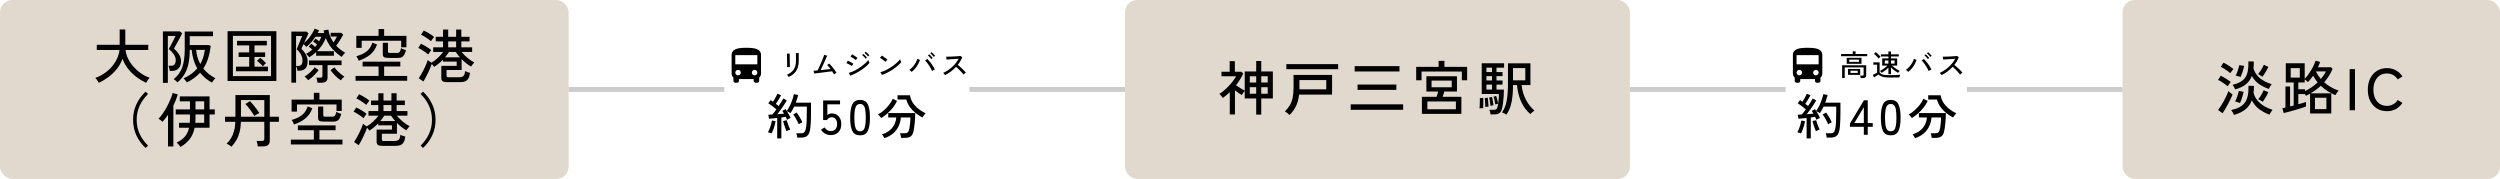
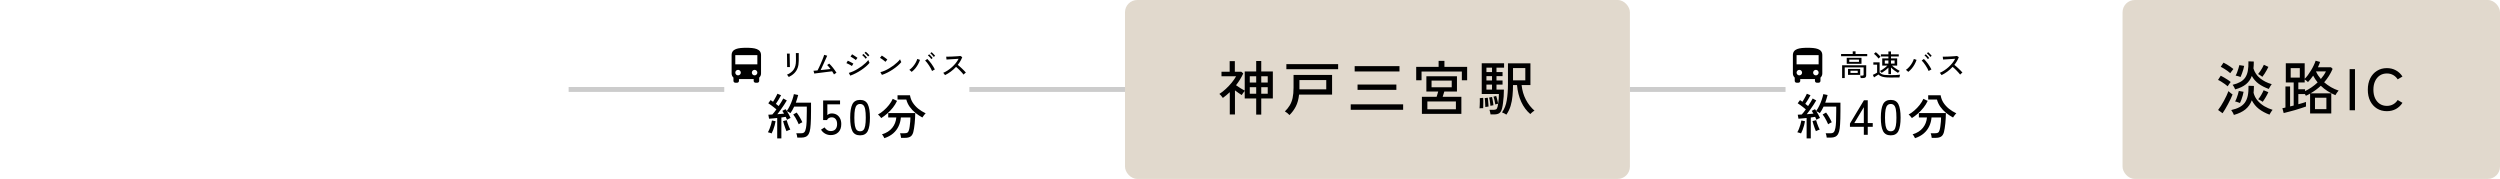
<svg xmlns="http://www.w3.org/2000/svg" width="1020" height="73" viewBox="0 0 1020 73" fill="none">
-   <rect width="232" height="73" rx="5" fill="#E1D9CD" />
-   <path d="M40.28 33.8C40.2 33.624 40.072 33.4 39.896 33.128C39.736 32.856 39.56 32.592 39.368 32.336C39.176 32.08 39.016 31.896 38.888 31.784C40.216 31.32 41.448 30.696 42.584 29.912C43.736 29.128 44.744 28.232 45.608 27.224C46.488 26.216 47.192 25.136 47.72 23.984C48.264 22.816 48.608 21.624 48.752 20.408H39.488V18.272H48.824V12.032H51.128V18.272H60.488V20.408H51.2C51.344 21.592 51.696 22.76 52.256 23.912C52.816 25.064 53.536 26.144 54.416 27.152C55.296 28.16 56.296 29.064 57.416 29.864C58.552 30.648 59.768 31.272 61.064 31.736C60.936 31.88 60.768 32.08 60.56 32.336C60.368 32.608 60.184 32.872 60.008 33.128C59.832 33.4 59.704 33.624 59.624 33.8C58.232 33.144 56.896 32.336 55.616 31.376C54.352 30.4 53.224 29.288 52.232 28.04C51.256 26.792 50.504 25.432 49.976 23.96C49.448 25.464 48.688 26.84 47.696 28.088C46.704 29.336 45.568 30.44 44.288 31.4C43.008 32.36 41.672 33.16 40.28 33.8ZM86.504 33.704C84.552 32.664 82.928 31.312 81.632 29.648C80.24 31.2 78.448 32.528 76.256 33.632C76.16 33.488 76.024 33.304 75.848 33.08C75.688 32.856 75.52 32.64 75.344 32.432C75.168 32.224 75.008 32.072 74.864 31.976C77.184 30.968 79.056 29.616 80.48 27.92C79.248 25.776 78.488 23.248 78.2 20.336H77.408C77.408 22.544 77.232 24.456 76.88 26.072C76.528 27.672 75.984 29.08 75.248 30.296C74.512 31.512 73.568 32.624 72.416 33.632C72.256 33.44 72.008 33.192 71.672 32.888C71.352 32.6 71.08 32.4 70.856 32.288C72.472 31.04 73.624 29.464 74.312 27.56C75.016 25.656 75.368 23.232 75.368 20.288V12.872H86.912V14.768H77.408V18.392H85.304L85.976 18.776C85.752 20.616 85.392 22.304 84.896 23.84C84.416 25.36 83.768 26.736 82.952 27.968C83.608 28.784 84.352 29.528 85.184 30.2C86.032 30.856 86.944 31.44 87.92 31.952C87.776 32.064 87.6 32.224 87.392 32.432C87.2 32.656 87.024 32.888 86.864 33.128C86.704 33.368 86.584 33.56 86.504 33.704ZM66.464 33.8V12.824H73.424L74.312 13.592C74.248 13.768 74.104 14.072 73.88 14.504C73.656 14.936 73.392 15.432 73.088 15.992C72.8 16.536 72.504 17.08 72.2 17.624C71.896 18.152 71.632 18.624 71.408 19.04C71.2 19.44 71.056 19.712 70.976 19.856C71.856 20.592 72.552 21.384 73.064 22.232C73.592 23.08 73.856 23.984 73.856 24.944C73.856 26.288 73.512 27.288 72.824 27.944C72.152 28.6 71.288 28.928 70.232 28.928H69.272C69.24 28.624 69.168 28.264 69.056 27.848C68.96 27.416 68.864 27.072 68.768 26.816H69.896C71.096 26.816 71.696 26.048 71.696 24.512C71.696 23.68 71.424 22.88 70.88 22.112C70.352 21.344 69.688 20.648 68.888 20.024C68.936 19.928 69.048 19.704 69.224 19.352C69.416 18.984 69.64 18.568 69.896 18.104C70.152 17.624 70.4 17.144 70.64 16.664C70.896 16.168 71.112 15.736 71.288 15.368C71.464 15 71.568 14.76 71.6 14.648H68.48V33.8H66.464ZM81.728 26.144C82.192 25.328 82.576 24.44 82.88 23.48C83.2 22.504 83.432 21.456 83.576 20.336H80.024C80.12 21.456 80.312 22.496 80.6 23.456C80.904 24.416 81.28 25.312 81.728 26.144ZM92.84 33.056V12.728H112.76V33.056H92.84ZM95.024 31.064H110.576V14.624H95.024V31.064ZM96.272 29.072V27.2H101.672V23.24H97.352V21.392H101.672V18.512H96.704V16.664H108.872V18.512H103.832V21.392H108.176V23.24H103.832V27.2H109.328V29.072H96.272ZM107.264 27.056C107.12 26.864 106.896 26.624 106.592 26.336C106.288 26.032 105.976 25.744 105.656 25.472C105.336 25.184 105.064 24.968 104.84 24.824L106.16 23.576C106.368 23.72 106.632 23.936 106.952 24.224C107.272 24.512 107.584 24.8 107.888 25.088C108.192 25.36 108.408 25.584 108.536 25.76C108.376 25.872 108.152 26.072 107.864 26.36C107.592 26.648 107.392 26.88 107.264 27.056ZM118.88 33.728V12.896H125.024L125.864 13.544C125.816 13.672 125.696 13.952 125.504 14.384C125.312 14.8 125.088 15.288 124.832 15.848C124.576 16.408 124.32 16.96 124.064 17.504C124.656 17.04 125.232 16.48 125.792 15.824C126.352 15.152 126.856 14.456 127.304 13.736C127.752 13.016 128.104 12.328 128.36 11.672L130.184 12.368C130.104 12.544 130.016 12.728 129.92 12.92C129.824 13.112 129.72 13.304 129.608 13.496H132.296C132.248 13.32 132.2 13.144 132.152 12.968C132.12 12.776 132.088 12.584 132.056 12.392L133.976 12.08C134.104 13.072 134.352 14.008 134.72 14.888C135.104 15.752 135.56 16.56 136.088 17.312C136.6 16.512 137.064 15.712 137.48 14.912H134.912V13.376H139.208L140.024 14.144C139.672 14.832 139.232 15.592 138.704 16.424C138.192 17.256 137.68 18 137.168 18.656C137.728 19.248 138.32 19.784 138.944 20.264C139.568 20.744 140.2 21.168 140.84 21.536C140.632 21.696 140.376 21.952 140.072 22.304C139.784 22.656 139.568 22.96 139.424 23.216C138.064 22.32 136.816 21.256 135.68 20.024C134.544 18.776 133.632 17.28 132.944 15.536C132.064 17.616 130.872 19.4 129.368 20.888H136.232V22.736H128.984V21.248C128.568 21.648 128.12 22.024 127.64 22.376C127.176 22.728 126.688 23.056 126.176 23.36C126.048 23.168 125.84 22.92 125.552 22.616C125.264 22.296 125.032 22.08 124.856 21.968C125.336 21.728 125.792 21.464 126.224 21.176C126.656 20.872 127.064 20.552 127.448 20.216C126.92 19.752 126.424 19.344 125.96 18.992L127.04 17.84C127.28 18.016 127.528 18.224 127.784 18.464C128.056 18.688 128.304 18.912 128.528 19.136C128.688 18.976 128.832 18.816 128.96 18.656C129.104 18.48 129.24 18.312 129.368 18.152C129.112 17.928 128.84 17.712 128.552 17.504C128.264 17.296 127.992 17.112 127.736 16.952L128.744 15.752C128.968 15.912 129.208 16.088 129.464 16.28C129.736 16.472 129.984 16.664 130.208 16.856C130.384 16.552 130.544 16.248 130.688 15.944C130.848 15.624 130.992 15.304 131.12 14.984H128.696C128.152 15.816 127.544 16.6 126.872 17.336C126.216 18.072 125.592 18.672 125 19.136C124.888 18.992 124.712 18.808 124.472 18.584C124.248 18.344 124.04 18.144 123.848 17.984C123.624 18.48 123.424 18.912 123.248 19.28C123.088 19.632 122.992 19.848 122.96 19.928C123.696 20.6 124.304 21.376 124.784 22.256C125.264 23.12 125.504 24.048 125.504 25.04C125.504 26.416 125.184 27.4 124.544 27.992C123.904 28.568 123.088 28.856 122.096 28.856H121.352C121.288 28.12 121.104 27.464 120.8 26.888V33.728H118.88ZM129.56 33.752C129.528 33.464 129.464 33.104 129.368 32.672C129.272 32.256 129.176 31.928 129.08 31.688H130.664C130.984 31.688 131.208 31.632 131.336 31.52C131.48 31.408 131.552 31.2 131.552 30.896V26.576H126.08V24.68H139.352V26.576H133.64V31.592C133.64 32.344 133.432 32.888 133.016 33.224C132.6 33.576 131.968 33.752 131.12 33.752H129.56ZM120.8 26.888H121.736C122.264 26.888 122.672 26.728 122.96 26.408C123.264 26.072 123.416 25.488 123.416 24.656C123.416 23.872 123.208 23.08 122.792 22.28C122.376 21.464 121.792 20.736 121.04 20.096C121.072 20.016 121.16 19.8 121.304 19.448C121.448 19.096 121.624 18.68 121.832 18.2C122.04 17.704 122.248 17.208 122.456 16.712C122.664 16.216 122.84 15.784 122.984 15.416C123.144 15.048 123.24 14.808 123.272 14.696H120.8V26.888ZM139.04 32.768C138.288 32.272 137.528 31.64 136.76 30.872C135.992 30.104 135.352 29.344 134.84 28.592L136.472 27.488C136.744 27.904 137.12 28.36 137.6 28.856C138.08 29.352 138.584 29.816 139.112 30.248C139.64 30.68 140.104 31.024 140.504 31.28C140.296 31.424 140.032 31.656 139.712 31.976C139.408 32.296 139.184 32.56 139.04 32.768ZM125.744 32.72C125.584 32.528 125.344 32.272 125.024 31.952C124.72 31.616 124.464 31.384 124.256 31.256C124.688 31.016 125.168 30.68 125.696 30.248C126.24 29.816 126.752 29.352 127.232 28.856C127.712 28.36 128.096 27.896 128.384 27.464L130.016 28.592C129.472 29.344 128.808 30.104 128.024 30.872C127.256 31.624 126.496 32.24 125.744 32.72ZM145.064 32.936V30.968H154.448V27.128H147.944V25.16H163.328V27.128H156.728V30.968H166.136V32.936H145.064ZM145.376 19.52V14.624H154.448V11.864H156.728V14.624H165.824V19.28H163.688V16.616H147.56V19.52H145.376ZM158.624 23.624C157.696 23.624 157.056 23.52 156.704 23.312C156.352 23.088 156.176 22.696 156.176 22.136V17.456H158.288V20.96C158.288 21.216 158.352 21.392 158.48 21.488C158.608 21.568 158.864 21.608 159.248 21.608H161.984C162.496 21.608 162.856 21.464 163.064 21.176C163.272 20.888 163.464 20.376 163.64 19.64C163.784 19.736 163.984 19.84 164.24 19.952C164.496 20.064 164.752 20.168 165.008 20.264C165.28 20.36 165.488 20.424 165.632 20.456C165.424 21.256 165.184 21.888 164.912 22.352C164.656 22.816 164.336 23.144 163.952 23.336C163.568 23.528 163.072 23.624 162.464 23.624H158.624ZM146.336 24.776C146.224 24.456 146.096 24.144 145.952 23.84C145.808 23.536 145.616 23.232 145.376 22.928C146.992 22.512 148.368 21.88 149.504 21.032C150.64 20.168 151.448 18.96 151.928 17.408L153.824 18.152C153.248 19.848 152.312 21.232 151.016 22.304C149.72 23.36 148.16 24.184 146.336 24.776ZM182.36 33.512C181.528 33.512 180.936 33.376 180.584 33.104C180.232 32.848 180.056 32.408 180.056 31.784V26.864H186.32V25.136H180.728V24.344C180.184 24.904 179.608 25.432 179 25.928C178.408 26.424 177.776 26.88 177.104 27.296C177.024 27.136 176.888 26.944 176.696 26.72C176.52 26.496 176.344 26.288 176.168 26.096C176.008 26.608 175.784 27.184 175.496 27.824C175.224 28.464 174.928 29.12 174.608 29.792C174.288 30.448 173.968 31.08 173.648 31.688C173.328 32.296 173.032 32.816 172.76 33.248L170.864 31.952C171.184 31.488 171.52 30.936 171.872 30.296C172.24 29.656 172.6 28.984 172.952 28.28C173.304 27.576 173.616 26.896 173.888 26.24C174.16 25.568 174.376 24.984 174.536 24.488C174.648 24.6 174.856 24.768 175.16 24.992C175.48 25.216 175.768 25.408 176.024 25.568C176.936 25.056 177.816 24.392 178.664 23.576C179.528 22.76 180.24 21.968 180.8 21.2H176.744V19.304H180.752V16.88H177.776V15.008H180.752V12.056H182.864V15.008H186.104V12.056H188.216V15.008H191.576V16.88H188.216V19.304H192.632V21.2H188.312C189 22.032 189.808 22.84 190.736 23.624C191.68 24.408 192.616 25.032 193.544 25.496C193.432 25.592 193.28 25.752 193.088 25.976C192.896 26.2 192.712 26.424 192.536 26.648C192.376 26.872 192.256 27.048 192.176 27.176C190.752 26.312 189.472 25.296 188.336 24.128V28.568H182.192V30.848C182.192 31.088 182.248 31.264 182.36 31.376C182.488 31.472 182.728 31.52 183.08 31.52H187.328C188.112 31.52 188.688 31.352 189.056 31.016C189.44 30.68 189.672 30.008 189.752 29C189.976 29.128 190.296 29.264 190.712 29.408C191.144 29.552 191.496 29.664 191.768 29.744C191.64 30.736 191.408 31.504 191.072 32.048C190.752 32.592 190.328 32.968 189.8 33.176C189.272 33.4 188.632 33.512 187.88 33.512H182.36ZM174.728 22.232C174.44 21.96 174.048 21.648 173.552 21.296C173.056 20.944 172.544 20.608 172.016 20.288C171.504 19.968 171.048 19.728 170.648 19.568L171.752 17.84C172.2 18.048 172.68 18.296 173.192 18.584C173.704 18.872 174.2 19.176 174.68 19.496C175.176 19.816 175.6 20.136 175.952 20.456C175.872 20.552 175.744 20.72 175.568 20.96C175.392 21.2 175.224 21.44 175.064 21.68C174.904 21.92 174.792 22.104 174.728 22.232ZM175.856 16.808C175.568 16.552 175.176 16.248 174.68 15.896C174.184 15.544 173.672 15.208 173.144 14.888C172.632 14.568 172.176 14.328 171.776 14.168L172.904 12.464C173.32 12.64 173.792 12.88 174.32 13.184C174.864 13.488 175.384 13.808 175.88 14.144C176.392 14.48 176.8 14.792 177.104 15.08C177.024 15.176 176.896 15.344 176.72 15.584C176.544 15.808 176.368 16.04 176.192 16.28C176.032 16.504 175.92 16.68 175.856 16.808ZM181.568 23.384H187.64C187.032 22.696 186.464 21.968 185.936 21.2H183.176C182.936 21.568 182.68 21.936 182.408 22.304C182.152 22.672 181.872 23.032 181.568 23.384ZM182.864 19.304H186.104V16.88H182.864V19.304ZM59.408 60.376C57.856 58.936 56.616 57.248 55.688 55.312C54.76 53.36 54.296 51.216 54.296 48.88C54.296 46.544 54.76 44.408 55.688 42.472C56.616 40.52 57.856 38.824 59.408 37.384L60.392 38.344C58.936 39.784 57.8 41.376 56.984 43.12C56.168 44.848 55.76 46.768 55.76 48.88C55.76 50.992 56.168 52.92 56.984 54.664C57.8 56.392 58.936 57.976 60.392 59.416L59.408 60.376ZM73.64 59.944C73.544 59.8 73.4 59.608 73.208 59.368C73.016 59.144 72.816 58.92 72.608 58.696C72.416 58.472 72.24 58.304 72.08 58.192C73.504 57.488 74.624 56.664 75.44 55.72C76.256 54.776 76.824 53.576 77.144 52.12H73.04V50.104H77.432C77.48 49.544 77.504 48.952 77.504 48.328V46.696H71.696V44.632H77.504V41.344H73.352V39.328H85.496V44.632H87.632V46.696H85.496V52.12H79.4C79.048 53.912 78.392 55.44 77.432 56.704C76.472 57.968 75.208 59.048 73.64 59.944ZM68.552 59.752V46.84C68.184 47.384 67.808 47.896 67.424 48.376C67.04 48.856 66.664 49.296 66.296 49.696C66.104 49.472 65.848 49.24 65.528 49C65.224 48.76 64.936 48.576 64.664 48.448C65.128 48 65.6 47.44 66.08 46.768C66.576 46.096 67.056 45.368 67.52 44.584C67.984 43.8 68.408 43 68.792 42.184C69.192 41.368 69.536 40.592 69.824 39.856C70.112 39.12 70.312 38.48 70.424 37.936L72.536 38.512C72.12 39.984 71.52 41.504 70.736 43.072V59.752H68.552ZM79.688 50.104H83.312V46.696H79.76V48.328C79.76 48.936 79.736 49.528 79.688 50.104ZM79.76 44.632H83.312V41.344H79.76V44.632ZM94.424 59.872C94.312 59.744 94.128 59.592 93.872 59.416C93.632 59.256 93.376 59.096 93.104 58.936C92.832 58.792 92.616 58.696 92.456 58.648C93.128 57.992 93.72 57.256 94.232 56.44C94.744 55.608 95.152 54.648 95.456 53.56C95.776 52.472 95.968 51.184 96.032 49.696H91.808V47.632H96.056V38.776H110.072V47.632H113.792V49.696H110.072V57.448C110.072 58.184 109.848 58.744 109.4 59.128C108.968 59.528 108.304 59.728 107.408 59.728H105.2C105.168 59.408 105.096 59.016 104.984 58.552C104.888 58.104 104.792 57.752 104.696 57.496H106.88C107.216 57.496 107.456 57.44 107.6 57.328C107.76 57.2 107.84 56.984 107.84 56.68V49.696H98.288C98.24 51.312 98.056 52.72 97.736 53.92C97.432 55.12 97 56.2 96.44 57.16C95.896 58.104 95.224 59.008 94.424 59.872ZM98.312 47.632H107.84V40.816H98.312V47.632ZM103.76 47.296C103.584 46.976 103.344 46.592 103.04 46.144C102.752 45.696 102.432 45.24 102.08 44.776C101.728 44.296 101.376 43.848 101.024 43.432C100.688 43.016 100.384 42.68 100.112 42.424L102.008 41.272C102.392 41.656 102.824 42.144 103.304 42.736C103.8 43.328 104.272 43.928 104.72 44.536C105.184 45.144 105.552 45.672 105.824 46.12C105.664 46.184 105.44 46.296 105.152 46.456C104.88 46.6 104.608 46.752 104.336 46.912C104.08 47.072 103.888 47.2 103.76 47.296ZM118.664 58.936V56.968H128.048V53.128H121.544V51.16H136.928V53.128H130.328V56.968H139.736V58.936H118.664ZM118.976 45.52V40.624H128.048V37.864H130.328V40.624H139.424V45.28H137.288V42.616H121.16V45.52H118.976ZM132.224 49.624C131.296 49.624 130.656 49.52 130.304 49.312C129.952 49.088 129.776 48.696 129.776 48.136V43.456H131.888V46.96C131.888 47.216 131.952 47.392 132.08 47.488C132.208 47.568 132.464 47.608 132.848 47.608H135.584C136.096 47.608 136.456 47.464 136.664 47.176C136.872 46.888 137.064 46.376 137.24 45.64C137.384 45.736 137.584 45.84 137.84 45.952C138.096 46.064 138.352 46.168 138.608 46.264C138.88 46.36 139.088 46.424 139.232 46.456C139.024 47.256 138.784 47.888 138.512 48.352C138.256 48.816 137.936 49.144 137.552 49.336C137.168 49.528 136.672 49.624 136.064 49.624H132.224ZM119.936 50.776C119.824 50.456 119.696 50.144 119.552 49.84C119.408 49.536 119.216 49.232 118.976 48.928C120.592 48.512 121.968 47.88 123.104 47.032C124.24 46.168 125.048 44.96 125.528 43.408L127.424 44.152C126.848 45.848 125.912 47.232 124.616 48.304C123.32 49.36 121.76 50.184 119.936 50.776ZM155.96 59.512C155.128 59.512 154.536 59.376 154.184 59.104C153.832 58.848 153.656 58.408 153.656 57.784V52.864H159.92V51.136H154.328V50.344C153.784 50.904 153.208 51.432 152.6 51.928C152.008 52.424 151.376 52.88 150.704 53.296C150.624 53.136 150.488 52.944 150.296 52.72C150.12 52.496 149.944 52.288 149.768 52.096C149.608 52.608 149.384 53.184 149.096 53.824C148.824 54.464 148.528 55.12 148.208 55.792C147.888 56.448 147.568 57.08 147.248 57.688C146.928 58.296 146.632 58.816 146.36 59.248L144.464 57.952C144.784 57.488 145.12 56.936 145.472 56.296C145.84 55.656 146.2 54.984 146.552 54.28C146.904 53.576 147.216 52.896 147.488 52.24C147.76 51.568 147.976 50.984 148.136 50.488C148.248 50.6 148.456 50.768 148.76 50.992C149.08 51.216 149.368 51.408 149.624 51.568C150.536 51.056 151.416 50.392 152.264 49.576C153.128 48.76 153.84 47.968 154.4 47.2H150.344V45.304H154.352V42.88H151.376V41.008H154.352V38.056H156.464V41.008H159.704V38.056H161.816V41.008H165.176V42.88H161.816V45.304H166.232V47.2H161.912C162.6 48.032 163.408 48.84 164.336 49.624C165.28 50.408 166.216 51.032 167.144 51.496C167.032 51.592 166.88 51.752 166.688 51.976C166.496 52.2 166.312 52.424 166.136 52.648C165.976 52.872 165.856 53.048 165.776 53.176C164.352 52.312 163.072 51.296 161.936 50.128V54.568H155.792V56.848C155.792 57.088 155.848 57.264 155.96 57.376C156.088 57.472 156.328 57.52 156.68 57.52H160.928C161.712 57.52 162.288 57.352 162.656 57.016C163.04 56.68 163.272 56.008 163.352 55C163.576 55.128 163.896 55.264 164.312 55.408C164.744 55.552 165.096 55.664 165.368 55.744C165.24 56.736 165.008 57.504 164.672 58.048C164.352 58.592 163.928 58.968 163.4 59.176C162.872 59.4 162.232 59.512 161.48 59.512H155.96ZM148.328 48.232C148.04 47.96 147.648 47.648 147.152 47.296C146.656 46.944 146.144 46.608 145.616 46.288C145.104 45.968 144.648 45.728 144.248 45.568L145.352 43.84C145.8 44.048 146.28 44.296 146.792 44.584C147.304 44.872 147.8 45.176 148.28 45.496C148.776 45.816 149.2 46.136 149.552 46.456C149.472 46.552 149.344 46.72 149.168 46.96C148.992 47.2 148.824 47.44 148.664 47.68C148.504 47.92 148.392 48.104 148.328 48.232ZM149.456 42.808C149.168 42.552 148.776 42.248 148.28 41.896C147.784 41.544 147.272 41.208 146.744 40.888C146.232 40.568 145.776 40.328 145.376 40.168L146.504 38.464C146.92 38.64 147.392 38.88 147.92 39.184C148.464 39.488 148.984 39.808 149.48 40.144C149.992 40.48 150.4 40.792 150.704 41.08C150.624 41.176 150.496 41.344 150.32 41.584C150.144 41.808 149.968 42.04 149.792 42.28C149.632 42.504 149.52 42.68 149.456 42.808ZM155.168 49.384H161.24C160.632 48.696 160.064 47.968 159.536 47.2H156.776C156.536 47.568 156.28 47.936 156.008 48.304C155.752 48.672 155.472 49.032 155.168 49.384ZM156.464 45.304H159.704V42.88H156.464V45.304ZM172.592 60.376L171.608 59.416C173.08 57.976 174.216 56.392 175.016 54.664C175.832 52.92 176.24 50.992 176.24 48.88C176.24 46.768 175.832 44.848 175.016 43.12C174.216 41.376 173.08 39.784 171.608 38.344L172.592 37.384C174.144 38.824 175.384 40.52 176.312 42.472C177.24 44.408 177.704 46.544 177.704 48.88C177.704 51.216 177.24 53.36 176.312 55.312C175.384 57.248 174.144 58.936 172.592 60.376Z" fill="black" />
  <rect x="232" y="35.5" width="63.5" height="2" fill="#CCCCCC" />
  <path d="M309 26.25H300V22.5H309M307.875 30.75C307.577 30.75 307.29 30.631 307.08 30.421C306.869 30.209 306.75 29.923 306.75 29.625C306.75 29.327 306.869 29.041 307.08 28.829C307.29 28.619 307.577 28.5 307.875 28.5C308.173 28.5 308.46 28.619 308.67 28.829C308.881 29.041 309 29.327 309 29.625C309 29.923 308.881 30.209 308.67 30.421C308.46 30.631 308.173 30.75 307.875 30.75ZM301.125 30.75C300.827 30.75 300.54 30.631 300.33 30.421C300.119 30.209 300 29.923 300 29.625C300 29.327 300.119 29.041 300.33 28.829C300.54 28.619 300.827 28.5 301.125 28.5C301.423 28.5 301.71 28.619 301.92 28.829C302.131 29.041 302.25 29.327 302.25 29.625C302.25 29.923 302.131 30.209 301.92 30.421C301.71 30.631 301.423 30.75 301.125 30.75ZM298.5 30C298.5 30.66 298.792 31.253 299.25 31.665V33C299.25 33.199 299.329 33.39 299.47 33.53C299.61 33.671 299.801 33.75 300 33.75H300.75C300.949 33.75 301.14 33.671 301.28 33.53C301.421 33.39 301.5 33.199 301.5 33V32.25H307.5V33C307.5 33.199 307.579 33.39 307.72 33.53C307.86 33.671 308.051 33.75 308.25 33.75H309C309.199 33.75 309.39 33.671 309.53 33.53C309.671 33.39 309.75 33.199 309.75 33V31.665C310.207 31.253 310.5 30.66 310.5 30V22.5C310.5 19.875 307.815 19.5 304.5 19.5C301.185 19.5 298.5 19.875 298.5 22.5V30Z" fill="black" />
  <path d="M321.808 31.432C321.776 31.352 321.716 31.248 321.628 31.12C321.54 31 321.444 30.88 321.34 30.76C321.244 30.64 321.156 30.548 321.076 30.484C322.316 29.956 323.236 29.248 323.836 28.36C324.444 27.464 324.748 26.28 324.748 24.808V24.364C324.748 24.244 324.748 24.052 324.748 23.788C324.748 23.524 324.744 23.24 324.736 22.936C324.736 22.632 324.732 22.364 324.724 22.132C324.724 21.892 324.72 21.736 324.712 21.664H325.888V24.808C325.888 25.904 325.74 26.864 325.444 27.688C325.156 28.504 324.712 29.216 324.112 29.824C323.512 30.432 322.744 30.968 321.808 31.432ZM321.148 27.364C321.156 27.316 321.156 27.156 321.148 26.884C321.148 26.612 321.144 26.276 321.136 25.876C321.136 25.476 321.132 25.056 321.124 24.616C321.124 24.168 321.12 23.744 321.112 23.344C321.104 22.944 321.096 22.608 321.088 22.336C321.08 22.064 321.072 21.904 321.064 21.856H322.204C322.204 21.912 322.204 22.076 322.204 22.348C322.204 22.62 322.204 22.952 322.204 23.344C322.212 23.728 322.22 24.14 322.228 24.58C322.236 25.012 322.244 25.428 322.252 25.828C322.26 26.22 322.264 26.556 322.264 26.836C322.272 27.108 322.28 27.28 322.288 27.352L321.148 27.364ZM340.264 30.364C340.184 30.196 340.076 30.004 339.94 29.788C339.812 29.564 339.668 29.332 339.508 29.092C339.324 29.116 339.032 29.152 338.632 29.2C338.24 29.248 337.784 29.304 337.264 29.368C336.752 29.432 336.224 29.5 335.68 29.572C335.144 29.636 334.632 29.7 334.144 29.764C333.656 29.82 333.24 29.872 332.896 29.92C332.552 29.968 332.328 30 332.224 30.016L331.912 28.864C332 28.864 332.192 28.852 332.488 28.828C332.784 28.796 333.14 28.76 333.556 28.72C333.724 28.424 333.912 28.052 334.12 27.604C334.336 27.156 334.556 26.676 334.78 26.164C335.012 25.652 335.228 25.148 335.428 24.652C335.636 24.156 335.812 23.708 335.956 23.308C336.108 22.908 336.212 22.596 336.268 22.372L337.492 22.732C337.42 22.908 337.308 23.168 337.156 23.512C337.004 23.848 336.828 24.236 336.628 24.676C336.436 25.108 336.232 25.56 336.016 26.032C335.8 26.504 335.588 26.964 335.38 27.412C335.172 27.852 334.984 28.244 334.816 28.588C335.304 28.54 335.796 28.492 336.292 28.444C336.796 28.388 337.268 28.336 337.708 28.288C338.156 28.232 338.536 28.184 338.848 28.144C338.6 27.808 338.356 27.496 338.116 27.208C337.876 26.912 337.664 26.684 337.48 26.524L338.32 25.948C338.56 26.172 338.816 26.436 339.088 26.74C339.36 27.044 339.632 27.368 339.904 27.712C340.176 28.056 340.428 28.4 340.66 28.744C340.9 29.08 341.108 29.396 341.284 29.692C341.196 29.732 341.084 29.796 340.948 29.884C340.812 29.964 340.68 30.052 340.552 30.148C340.432 30.236 340.336 30.308 340.264 30.364ZM346.912 30.856L346.312 29.74C346.888 29.58 347.484 29.364 348.1 29.092C348.716 28.812 349.324 28.488 349.924 28.12C350.532 27.752 351.112 27.364 351.664 26.956C352.216 26.54 352.716 26.12 353.164 25.696C353.612 25.272 353.984 24.864 354.28 24.472C354.304 24.568 354.344 24.696 354.4 24.856C354.464 25.008 354.532 25.16 354.604 25.312C354.676 25.464 354.732 25.576 354.772 25.648C354.372 26.136 353.88 26.632 353.296 27.136C352.712 27.632 352.068 28.116 351.364 28.588C350.668 29.052 349.94 29.48 349.18 29.872C348.428 30.264 347.672 30.592 346.912 30.856ZM349.18 24.508C349.1 24.428 348.964 24.32 348.772 24.184C348.58 24.048 348.372 23.908 348.148 23.764C347.924 23.612 347.708 23.476 347.5 23.356C347.3 23.236 347.14 23.152 347.02 23.104L347.644 22.144C347.788 22.224 347.964 22.332 348.172 22.468C348.38 22.596 348.592 22.732 348.808 22.876C349.032 23.02 349.236 23.16 349.42 23.296C349.612 23.424 349.756 23.524 349.852 23.596L349.18 24.508ZM347.572 26.944C347.468 26.856 347.32 26.756 347.128 26.644C346.944 26.532 346.74 26.42 346.516 26.308C346.292 26.188 346.072 26.08 345.856 25.984C345.648 25.888 345.472 25.816 345.328 25.768L345.904 24.772C346.064 24.836 346.248 24.92 346.456 25.024C346.672 25.128 346.888 25.24 347.104 25.36C347.328 25.472 347.536 25.584 347.728 25.696C347.92 25.8 348.068 25.888 348.172 25.96L347.572 26.944ZM354.172 23.044C354.06 22.884 353.916 22.712 353.74 22.528C353.572 22.344 353.396 22.168 353.212 22C353.036 21.824 352.872 21.684 352.72 21.58L353.224 21.112C353.36 21.208 353.524 21.348 353.716 21.532C353.908 21.716 354.096 21.904 354.28 22.096C354.464 22.28 354.604 22.436 354.7 22.564L354.172 23.044ZM353.188 23.968C353.076 23.808 352.936 23.636 352.768 23.452C352.6 23.26 352.428 23.08 352.252 22.912C352.076 22.736 351.916 22.592 351.772 22.48L352.276 22.012C352.404 22.116 352.56 22.26 352.744 22.444C352.936 22.628 353.12 22.816 353.296 23.008C353.48 23.2 353.62 23.364 353.716 23.5L353.188 23.968ZM359.824 30.556L359.2 29.44C359.768 29.304 360.364 29.1 360.988 28.828C361.612 28.548 362.228 28.224 362.836 27.856C363.452 27.488 364.04 27.096 364.6 26.68C365.16 26.256 365.664 25.832 366.112 25.408C366.568 24.984 366.94 24.576 367.228 24.184C367.252 24.272 367.296 24.396 367.36 24.556C367.424 24.708 367.492 24.86 367.564 25.012C367.636 25.156 367.692 25.264 367.732 25.336C367.348 25.816 366.86 26.312 366.268 26.824C365.676 27.336 365.024 27.832 364.312 28.312C363.6 28.784 362.86 29.216 362.092 29.608C361.324 30 360.568 30.316 359.824 30.556ZM361.252 25.228C361.164 25.132 361.024 25.008 360.832 24.856C360.648 24.696 360.444 24.536 360.22 24.376C359.996 24.208 359.776 24.056 359.56 23.92C359.352 23.776 359.176 23.672 359.032 23.608L359.776 22.672C359.92 22.752 360.096 22.864 360.304 23.008C360.52 23.152 360.74 23.304 360.964 23.464C361.188 23.624 361.396 23.78 361.588 23.932C361.78 24.084 361.928 24.208 362.032 24.304L361.252 25.228ZM371.956 29.332C371.86 29.22 371.716 29.076 371.524 28.9C371.332 28.724 371.16 28.592 371.008 28.504C371.528 28.152 372.004 27.724 372.436 27.22C372.876 26.708 373.252 26.176 373.564 25.624C373.884 25.064 374.112 24.536 374.248 24.04L375.352 24.424C375.16 25.024 374.9 25.624 374.572 26.224C374.244 26.824 373.86 27.392 373.42 27.928C372.98 28.456 372.492 28.924 371.956 29.332ZM380.284 28.972C380.156 28.644 379.98 28.28 379.756 27.88C379.54 27.48 379.296 27.08 379.024 26.68C378.76 26.272 378.492 25.896 378.22 25.552C377.948 25.2 377.692 24.912 377.452 24.688L378.34 24.052C378.604 24.3 378.88 24.596 379.168 24.94C379.464 25.276 379.752 25.64 380.032 26.032C380.312 26.424 380.572 26.82 380.812 27.22C381.052 27.612 381.256 27.984 381.424 28.336C381.296 28.392 381.112 28.488 380.872 28.624C380.64 28.752 380.444 28.868 380.284 28.972ZM380.968 23.224C380.864 23.064 380.728 22.892 380.56 22.708C380.392 22.516 380.22 22.336 380.044 22.168C379.868 21.992 379.708 21.848 379.564 21.736L380.092 21.292C380.22 21.396 380.376 21.54 380.56 21.724C380.752 21.908 380.936 22.096 381.112 22.288C381.296 22.48 381.436 22.644 381.532 22.78L380.968 23.224ZM379.96 24.112C379.856 23.944 379.724 23.764 379.564 23.572C379.404 23.38 379.236 23.196 379.06 23.02C378.884 22.844 378.724 22.7 378.58 22.588L379.12 22.156C379.248 22.26 379.4 22.408 379.576 22.6C379.76 22.784 379.94 22.976 380.116 23.176C380.292 23.368 380.428 23.532 380.524 23.668L379.96 24.112ZM385.564 30.652C385.484 30.532 385.372 30.372 385.228 30.172C385.092 29.964 384.964 29.812 384.844 29.716C385.46 29.452 386.076 29.116 386.692 28.708C387.308 28.3 387.896 27.844 388.456 27.34C389.016 26.828 389.524 26.288 389.98 25.72C390.436 25.144 390.812 24.564 391.108 23.98C390.74 24.004 390.32 24.032 389.848 24.064C389.384 24.088 388.912 24.116 388.432 24.148C387.96 24.18 387.524 24.208 387.124 24.232C386.724 24.256 386.408 24.276 386.176 24.292L386.044 23.128C386.236 23.128 386.528 23.124 386.92 23.116C387.312 23.108 387.748 23.096 388.228 23.08C388.716 23.056 389.2 23.032 389.68 23.008C390.168 22.976 390.604 22.948 390.988 22.924C391.38 22.892 391.668 22.86 391.852 22.828L392.596 23.308C392.396 23.86 392.14 24.4 391.828 24.928C391.524 25.456 391.172 25.968 390.772 26.464C391.044 26.68 391.336 26.924 391.648 27.196C391.96 27.468 392.268 27.752 392.572 28.048C392.876 28.336 393.16 28.616 393.424 28.888C393.688 29.152 393.904 29.392 394.072 29.608C393.936 29.696 393.772 29.824 393.58 29.992C393.396 30.152 393.248 30.3 393.136 30.436C392.976 30.212 392.772 29.964 392.524 29.692C392.284 29.412 392.02 29.128 391.732 28.84C391.444 28.544 391.156 28.26 390.868 27.988C390.58 27.716 390.316 27.48 390.076 27.28C389.412 27.992 388.688 28.64 387.904 29.224C387.12 29.8 386.34 30.276 385.564 30.652Z" fill="black" />
  <path d="M317.1 56.46V48.14C316.46 48.207 315.847 48.267 315.26 48.32C314.673 48.373 314.18 48.413 313.78 48.44L313.48 46.8C313.693 46.787 313.933 46.773 314.2 46.76C314.48 46.747 314.78 46.733 315.1 46.72C315.34 46.467 315.607 46.16 315.9 45.8C316.193 45.427 316.487 45.033 316.78 44.62C316.487 44.367 316.147 44.093 315.76 43.8C315.373 43.493 314.98 43.193 314.58 42.9C314.18 42.607 313.807 42.353 313.46 42.14L314.4 40.84C314.547 40.933 314.707 41.04 314.88 41.16C315.053 41.267 315.227 41.387 315.4 41.52C315.613 41.2 315.833 40.833 316.06 40.42C316.3 40.007 316.52 39.607 316.72 39.22C316.933 38.82 317.093 38.493 317.2 38.24L318.68 38.86C318.387 39.407 318.047 40.007 317.66 40.66C317.273 41.3 316.907 41.867 316.56 42.36C316.773 42.52 316.973 42.68 317.16 42.84C317.36 42.987 317.54 43.127 317.7 43.26C318.113 42.66 318.487 42.08 318.82 41.52C319.153 40.96 319.407 40.513 319.58 40.18L321.02 40.98C320.727 41.5 320.36 42.093 319.92 42.76C319.493 43.413 319.04 44.073 318.56 44.74C318.08 45.407 317.613 46.027 317.16 46.6C317.667 46.56 318.153 46.52 318.62 46.48C319.087 46.44 319.507 46.4 319.88 46.36C319.76 46.147 319.64 45.947 319.52 45.76C319.4 45.56 319.287 45.38 319.18 45.22L320.52 44.54C320.68 44.753 320.84 44.993 321 45.26C321.453 44.66 321.873 43.953 322.26 43.14C322.66 42.327 323 41.5 323.28 40.66C323.573 39.82 323.78 39.067 323.9 38.4L325.66 38.76C325.54 39.253 325.393 39.767 325.22 40.3C325.06 40.82 324.887 41.347 324.7 41.88H330.9V45.28C330.9 46.493 330.887 47.533 330.86 48.4C330.847 49.267 330.813 50.02 330.76 50.66C330.72 51.287 330.667 51.86 330.6 52.38C330.48 53.34 330.267 54.093 329.96 54.64C329.653 55.187 329.253 55.573 328.76 55.8C328.267 56.027 327.68 56.14 327 56.14H325.3C325.287 55.873 325.233 55.56 325.14 55.2C325.06 54.853 324.973 54.573 324.88 54.36H326.98C327.5 54.36 327.9 54.213 328.18 53.92C328.46 53.627 328.68 53.06 328.84 52.22C328.96 51.62 329.047 50.78 329.1 49.7C329.153 48.607 329.18 47.133 329.18 45.28V43.5H324.02C323.807 43.98 323.567 44.447 323.3 44.9C323.047 45.353 322.78 45.773 322.5 46.16C322.34 46.04 322.107 45.893 321.8 45.72C321.493 45.547 321.247 45.427 321.06 45.36C321.353 45.8 321.633 46.273 321.9 46.78C322.167 47.273 322.387 47.72 322.56 48.12C322.387 48.187 322.14 48.3 321.82 48.46C321.5 48.62 321.26 48.753 321.1 48.86C321.033 48.687 320.953 48.5 320.86 48.3C320.78 48.1 320.687 47.893 320.58 47.68C320.327 47.72 320.047 47.76 319.74 47.8C319.447 47.84 319.133 47.887 318.8 47.94V56.46H317.1ZM314.82 54.44C314.713 54.387 314.56 54.327 314.36 54.26C314.16 54.193 313.96 54.133 313.76 54.08C313.573 54.013 313.42 53.973 313.3 53.96C313.527 53.587 313.753 53.12 313.98 52.56C314.207 51.987 314.407 51.4 314.58 50.8C314.753 50.187 314.88 49.64 314.96 49.16L316.44 49.46C316.36 49.98 316.233 50.553 316.06 51.18C315.9 51.793 315.707 52.387 315.48 52.96C315.267 53.533 315.047 54.027 314.82 54.44ZM325.88 50.7C325.707 50.26 325.493 49.8 325.24 49.32C325 48.827 324.74 48.353 324.46 47.9C324.18 47.433 323.907 47.033 323.64 46.7L325.04 45.92C325.467 46.48 325.887 47.113 326.3 47.82C326.713 48.527 327.067 49.213 327.36 49.88C327.173 49.947 326.913 50.073 326.58 50.26C326.26 50.433 326.027 50.58 325.88 50.7ZM320.88 53.52C320.733 53.173 320.567 52.747 320.38 52.24C320.193 51.72 320.02 51.2 319.86 50.68C319.713 50.16 319.593 49.733 319.5 49.4L320.98 49.02C321.073 49.38 321.2 49.807 321.36 50.3C321.533 50.78 321.713 51.253 321.9 51.72C322.1 52.187 322.28 52.58 322.44 52.9C322.333 52.913 322.173 52.96 321.96 53.04C321.747 53.12 321.54 53.207 321.34 53.3C321.14 53.393 320.987 53.467 320.88 53.52ZM338.92 55.12C338.12 55.12 337.36 54.92 336.64 54.52C335.933 54.12 335.38 53.58 334.98 52.9L336.42 51.98C336.727 52.447 337.087 52.813 337.5 53.08C337.913 53.347 338.387 53.48 338.92 53.48C339.773 53.48 340.42 53.233 340.86 52.74C341.313 52.233 341.54 51.527 341.54 50.62C341.54 49.74 341.34 49.06 340.94 48.58C340.553 48.1 340.013 47.86 339.32 47.86C338.907 47.86 338.52 47.96 338.16 48.16C337.813 48.36 337.567 48.633 337.42 48.98H335.84V41H342.74V42.58H337.56V46.96C338.08 46.507 338.673 46.28 339.34 46.28C340.087 46.28 340.753 46.447 341.34 46.78C341.927 47.113 342.387 47.607 342.72 48.26C343.067 48.9 343.24 49.687 343.24 50.62C343.24 52.073 342.84 53.187 342.04 53.96C341.253 54.733 340.213 55.12 338.92 55.12ZM350.915 55.22C349.395 55.22 348.342 54.627 347.755 53.44C347.168 52.253 346.875 50.44 346.875 48C346.875 45.56 347.168 43.747 347.755 42.56C348.342 41.36 349.395 40.76 350.915 40.76C352.422 40.76 353.468 41.36 354.055 42.56C354.642 43.747 354.935 45.56 354.935 48C354.935 50.44 354.642 52.253 354.055 53.44C353.468 54.627 352.422 55.22 350.915 55.22ZM350.915 53.56C351.475 53.56 351.922 53.393 352.255 53.06C352.602 52.713 352.848 52.133 352.995 51.32C353.155 50.507 353.235 49.4 353.235 48C353.235 46.587 353.155 45.473 352.995 44.66C352.848 43.847 352.602 43.273 352.255 42.94C351.922 42.593 351.475 42.42 350.915 42.42C350.368 42.42 349.922 42.593 349.575 42.94C349.228 43.273 348.975 43.847 348.815 44.66C348.655 45.473 348.575 46.587 348.575 48C348.575 49.4 348.655 50.507 348.815 51.32C348.975 52.133 349.228 52.713 349.575 53.06C349.922 53.393 350.368 53.56 350.915 53.56ZM360.814 56.38C360.774 56.26 360.694 56.1 360.574 55.9C360.467 55.7 360.347 55.493 360.214 55.28C360.08 55.08 359.954 54.927 359.834 54.82C361.66 54.26 363.06 53.373 364.034 52.16C365.007 50.947 365.56 49.533 365.694 47.92H362.394V46.12H373.414C373.414 46.733 373.394 47.407 373.354 48.14C373.327 48.86 373.274 49.58 373.194 50.3C373.127 51.02 373.04 51.7 372.934 52.34C372.84 52.967 372.734 53.5 372.614 53.94C372.36 54.82 371.967 55.42 371.434 55.74C370.914 56.073 370.194 56.24 369.274 56.24H367.634C367.62 55.973 367.567 55.647 367.474 55.26C367.394 54.873 367.307 54.573 367.214 54.36H369.034C369.58 54.36 369.98 54.28 370.234 54.12C370.487 53.947 370.687 53.613 370.834 53.12C370.967 52.72 371.074 52.207 371.154 51.58C371.247 50.94 371.32 50.287 371.374 49.62C371.427 48.953 371.454 48.387 371.454 47.92H367.554C367.46 49.187 367.154 50.373 366.634 51.48C366.127 52.587 365.394 53.56 364.434 54.4C363.474 55.24 362.267 55.9 360.814 56.38ZM376.334 47.94C375.36 47.42 374.42 46.8 373.514 46.08C372.62 45.347 371.84 44.52 371.174 43.6C370.52 42.68 370.054 41.68 369.774 40.6H366.194V38.86H371.274C371.447 39.967 371.827 40.98 372.414 41.9C373.014 42.807 373.76 43.627 374.654 44.36C375.56 45.08 376.567 45.707 377.674 46.24C377.54 46.347 377.38 46.513 377.194 46.74C377.02 46.953 376.854 47.173 376.694 47.4C376.534 47.613 376.414 47.793 376.334 47.94ZM359.534 48.18C359.467 48.06 359.354 47.907 359.194 47.72C359.034 47.533 358.867 47.347 358.694 47.16C358.52 46.973 358.36 46.827 358.214 46.72C359 46.307 359.78 45.76 360.554 45.08C361.34 44.4 362.06 43.647 362.714 42.82C363.367 41.993 363.874 41.16 364.234 40.32L365.994 41.16C365.554 42.12 364.987 43.04 364.294 43.92C363.6 44.787 362.84 45.587 362.014 46.32C361.187 47.04 360.36 47.66 359.534 48.18Z" fill="black" />
  <rect x="395.5" y="35.5" width="63.5" height="2" fill="#CCCCCC" />
  <rect x="459" width="206" height="73" rx="5" fill="#E1D9CD" />
  <path d="M512.528 46.752V40.176H507.848V37.08C507.656 37.288 507.432 37.576 507.176 37.944C506.92 38.296 506.736 38.576 506.624 38.784C506.24 38.544 505.8 38.256 505.304 37.92C504.824 37.584 504.344 37.232 503.864 36.864V46.704H501.752V37.608C501.304 38.024 500.84 38.432 500.36 38.832C499.896 39.216 499.416 39.592 498.92 39.96C498.84 39.816 498.712 39.64 498.536 39.432C498.36 39.208 498.176 38.992 497.984 38.784C497.792 38.576 497.632 38.424 497.504 38.328C498.384 37.768 499.264 37.08 500.144 36.264C501.024 35.448 501.832 34.592 502.568 33.696C503.304 32.784 503.888 31.928 504.32 31.128H498.368V29.256H501.704V24.936H503.816V29.256H506.456L507.248 29.976C506.848 30.84 506.4 31.672 505.904 32.472C505.408 33.272 504.872 34.04 504.296 34.776C504.856 35.176 505.472 35.584 506.144 36C506.816 36.416 507.384 36.744 507.848 36.984V29.16H512.528V24.888H514.592V29.16H519.32V40.176H514.592V46.752H512.528ZM514.592 38.232H517.232V35.568H514.592V38.232ZM509.912 38.232H512.528V35.568H509.912V38.232ZM514.592 33.672H517.232V31.104H514.592V33.672ZM509.912 33.672H512.528V31.104H509.912V33.672ZM526.112 46.944C525.856 46.656 525.552 46.376 525.2 46.104C524.864 45.832 524.544 45.616 524.24 45.456C525.04 44.672 525.696 43.856 526.208 43.008C526.736 42.144 527.128 41.136 527.384 39.984C527.64 38.816 527.768 37.4 527.768 35.736V30.576H543.488V38.592H530.024C529.816 40.496 529.376 42.104 528.704 43.416C528.032 44.728 527.168 45.904 526.112 46.944ZM524.84 28.224V26.16H545.96V28.224H524.84ZM530.168 36.456H541.112V32.664H530.168V36.456ZM551.096 44.808V42.576H572.48V44.808H551.096ZM552.704 29.16V26.976H570.992V29.16H552.704ZM553.88 36.672V34.488H569.72V36.672H553.88ZM580.136 46.464V39.504H586.136C586.248 39.184 586.36 38.824 586.472 38.424C586.6 38.008 586.704 37.648 586.784 37.344H581.96V31.128H594.44V37.344H589.28C589.184 37.664 589.072 38.024 588.944 38.424C588.832 38.824 588.72 39.184 588.608 39.504H596.24V46.464H580.136ZM577.808 32.76V27.288H586.952V24.84H589.328V27.288H598.592V32.736H596.432V29.184H579.992V32.76H577.808ZM582.368 44.568H594.008V41.4H582.368V44.568ZM584.072 35.592H592.304V32.88H584.072V35.592ZM614.6 46.776C614.392 46.616 614.096 46.44 613.712 46.248C613.344 46.072 613.048 45.944 612.824 45.864C613.816 44.472 614.464 42.816 614.768 40.896C615.088 38.96 615.248 36.744 615.248 34.248V25.848H624.416V34.704H620.816C621.04 36.88 621.616 38.856 622.544 40.632C623.472 42.408 624.648 43.912 626.072 45.144C625.928 45.208 625.736 45.328 625.496 45.504C625.272 45.68 625.056 45.864 624.848 46.056C624.64 46.248 624.48 46.408 624.368 46.536C622.832 45.24 621.6 43.584 620.672 41.568C619.744 39.552 619.168 37.264 618.944 34.704H617.312C617.312 36.224 617.24 37.704 617.096 39.144C616.968 40.568 616.712 41.92 616.328 43.2C615.944 44.48 615.368 45.672 614.6 46.776ZM608.144 46.68C608.112 46.424 608.048 46.096 607.952 45.696C607.872 45.312 607.792 45.016 607.712 44.808H609.272C609.832 44.808 610.232 44.728 610.472 44.568C610.728 44.392 610.92 44 611.048 43.392C611.128 43.04 611.208 42.584 611.288 42.024C611.368 41.464 611.432 40.864 611.48 40.224C611.528 39.568 611.552 38.944 611.552 38.352H604.544V25.8H613.664V27.6H610.568V29.4H613.04V31.056H610.568V32.832H613.04V34.512H610.568V36.552H613.592C613.592 37.48 613.56 38.416 613.496 39.36C613.432 40.288 613.344 41.16 613.232 41.976C613.136 42.792 613.016 43.496 612.872 44.088C612.632 45.112 612.256 45.8 611.744 46.152C611.248 46.504 610.528 46.68 609.584 46.68H608.144ZM617.312 32.784H622.328V27.768H617.312V32.784ZM603.656 44.208C603.688 43.872 603.712 43.44 603.728 42.912C603.76 42.384 603.776 41.856 603.776 41.328C603.792 40.8 603.784 40.376 603.752 40.056L605.144 39.912C605.176 40.232 605.192 40.664 605.192 41.208C605.192 41.736 605.184 42.272 605.168 42.816C605.168 43.344 605.16 43.784 605.144 44.136C604.968 44.12 604.72 44.12 604.4 44.136C604.08 44.152 603.832 44.176 603.656 44.208ZM606.008 43.656C606.008 43.352 605.992 42.968 605.96 42.504C605.944 42.024 605.92 41.56 605.888 41.112C605.856 40.648 605.816 40.288 605.768 40.032L607.016 39.864C607.064 40.168 607.104 40.552 607.136 41.016C607.184 41.464 607.224 41.912 607.256 42.36C607.304 42.808 607.328 43.176 607.328 43.464C607.216 43.48 607 43.512 606.68 43.56C606.36 43.592 606.136 43.624 606.008 43.656ZM606.464 36.552H608.744V34.512H606.464V36.552ZM608.096 43.176C608.08 42.856 608.04 42.488 607.976 42.072C607.928 41.64 607.864 41.216 607.784 40.8C607.72 40.384 607.648 40.048 607.568 39.792L608.744 39.576C608.824 39.864 608.904 40.224 608.984 40.656C609.064 41.072 609.136 41.488 609.2 41.904C609.264 42.32 609.304 42.664 609.32 42.936C609.256 42.952 609.136 42.976 608.96 43.008C608.784 43.04 608.608 43.072 608.432 43.104C608.272 43.136 608.16 43.16 608.096 43.176ZM606.464 29.4H608.744V27.6H606.464V29.4ZM606.464 32.832H608.744V31.056H606.464V32.832ZM610.088 42.624C610.024 42.16 609.92 41.616 609.776 40.992C609.648 40.368 609.504 39.848 609.344 39.432L610.448 39.168C610.544 39.408 610.64 39.728 610.736 40.128C610.848 40.512 610.944 40.904 611.024 41.304C611.12 41.688 611.192 42.016 611.24 42.288C611.192 42.304 611.08 42.336 610.904 42.384C610.744 42.432 610.584 42.48 610.424 42.528C610.264 42.576 610.152 42.608 610.088 42.624Z" fill="black" />
  <rect x="665" y="35.5" width="63.5" height="2" fill="#CCCCCC" />
  <path d="M742 26.25H733V22.5H742M740.875 30.75C740.577 30.75 740.29 30.631 740.08 30.421C739.869 30.209 739.75 29.923 739.75 29.625C739.75 29.327 739.869 29.041 740.08 28.829C740.29 28.619 740.577 28.5 740.875 28.5C741.173 28.5 741.46 28.619 741.67 28.829C741.881 29.041 742 29.327 742 29.625C742 29.923 741.881 30.209 741.67 30.421C741.46 30.631 741.173 30.75 740.875 30.75ZM734.125 30.75C733.827 30.75 733.54 30.631 733.33 30.421C733.119 30.209 733 29.923 733 29.625C733 29.327 733.119 29.041 733.33 28.829C733.54 28.619 733.827 28.5 734.125 28.5C734.423 28.5 734.71 28.619 734.92 28.829C735.131 29.041 735.25 29.327 735.25 29.625C735.25 29.923 735.131 30.209 734.92 30.421C734.71 30.631 734.423 30.75 734.125 30.75ZM731.5 30C731.5 30.66 731.792 31.253 732.25 31.665V33C732.25 33.199 732.329 33.39 732.47 33.53C732.61 33.671 732.801 33.75 733 33.75H733.75C733.949 33.75 734.14 33.671 734.28 33.53C734.421 33.39 734.5 33.199 734.5 33V32.25H740.5V33C740.5 33.199 740.579 33.39 740.72 33.53C740.86 33.671 741.051 33.75 741.25 33.75H742C742.199 33.75 742.39 33.671 742.53 33.53C742.671 33.39 742.75 33.199 742.75 33V31.665C743.207 31.253 743.5 30.66 743.5 30V22.5C743.5 19.875 740.815 19.5 737.5 19.5C734.185 19.5 731.5 19.875 731.5 22.5V30Z" fill="black" />
  <path d="M751.58 31.864V26.632H761.42L761.408 30.748C761.408 31.124 761.304 31.4 761.096 31.576C760.888 31.752 760.568 31.84 760.136 31.84H759.152C759.144 31.696 759.116 31.52 759.068 31.312C759.02 31.112 758.968 30.952 758.912 30.832H759.896C760.056 30.832 760.172 30.804 760.244 30.748C760.316 30.684 760.352 30.576 760.352 30.424V27.496H752.648V31.864H751.58ZM753.464 26.02V23.572H759.488V26.02H753.464ZM753.992 30.544V28.12H758.96V30.544H753.992ZM751.16 22.936V22.036H755.912V20.944H757.064V22.036H761.828V22.936H751.16ZM754.496 25.24H758.456V24.328H754.496V25.24ZM754.988 29.764H757.952V28.864H754.988V29.764ZM770.468 30.244V27.592C770.084 27.992 769.644 28.376 769.148 28.744C768.66 29.112 768.184 29.444 767.72 29.74C767.664 29.644 767.56 29.512 767.408 29.344C767.256 29.176 767.124 29.052 767.012 28.972C767.34 28.804 767.688 28.6 768.056 28.36C768.432 28.112 768.796 27.848 769.148 27.568C769.5 27.288 769.8 27.024 770.048 26.776H767.948V23.824H770.468V23.032H767.396V22.156H770.468V20.992H771.524V22.156H774.692V23.032H771.524V23.824H774.044V26.776H771.944C772.2 27.016 772.512 27.272 772.88 27.544C773.248 27.816 773.628 28.076 774.02 28.324C774.412 28.564 774.772 28.768 775.1 28.936C775.028 28.984 774.944 29.06 774.848 29.164C774.752 29.268 774.66 29.376 774.572 29.488C774.492 29.592 774.432 29.676 774.392 29.74C773.928 29.452 773.432 29.12 772.904 28.744C772.384 28.36 771.924 27.96 771.524 27.544V30.244H770.468ZM771.008 31.624C770.184 31.624 769.484 31.58 768.908 31.492C768.332 31.412 767.844 31.28 767.444 31.096C767.044 30.92 766.696 30.688 766.4 30.4C766.256 30.504 766.072 30.628 765.848 30.772C765.624 30.916 765.396 31.06 765.164 31.204C764.94 31.348 764.752 31.472 764.6 31.576L764.132 30.532C764.268 30.476 764.444 30.396 764.66 30.292C764.884 30.18 765.108 30.064 765.332 29.944C765.556 29.824 765.732 29.72 765.86 29.632V26.392H764.324V25.42H766.88V29.548C767.08 29.828 767.348 30.052 767.684 30.22C768.02 30.38 768.456 30.496 768.992 30.568C769.536 30.632 770.208 30.664 771.008 30.664C771.976 30.664 772.804 30.648 773.492 30.616C774.188 30.584 774.772 30.54 775.244 30.484C775.22 30.54 775.188 30.644 775.148 30.796C775.108 30.94 775.072 31.088 775.04 31.24C775.008 31.392 774.988 31.512 774.98 31.6C774.78 31.6 774.52 31.6 774.2 31.6C773.888 31.608 773.548 31.612 773.18 31.612C772.812 31.62 772.44 31.624 772.064 31.624C771.688 31.624 771.336 31.624 771.008 31.624ZM766.46 23.896C766.324 23.696 766.144 23.476 765.92 23.236C765.704 22.988 765.476 22.752 765.236 22.528C764.996 22.296 764.776 22.108 764.576 21.964L765.32 21.28C765.512 21.416 765.732 21.6 765.98 21.832C766.228 22.056 766.468 22.288 766.7 22.528C766.932 22.768 767.116 22.976 767.252 23.152C767.204 23.192 767.124 23.26 767.012 23.356C766.9 23.452 766.792 23.552 766.688 23.656C766.584 23.76 766.508 23.84 766.46 23.896ZM768.992 25.936H770.468V24.664H768.992V25.936ZM771.524 25.936H773V24.664H771.524V25.936ZM778.556 29.332C778.46 29.22 778.316 29.076 778.124 28.9C777.932 28.724 777.76 28.592 777.608 28.504C778.128 28.152 778.604 27.724 779.036 27.22C779.476 26.708 779.852 26.176 780.164 25.624C780.484 25.064 780.712 24.536 780.848 24.04L781.952 24.424C781.76 25.024 781.5 25.624 781.172 26.224C780.844 26.824 780.46 27.392 780.02 27.928C779.58 28.456 779.092 28.924 778.556 29.332ZM786.884 28.972C786.756 28.644 786.58 28.28 786.356 27.88C786.14 27.48 785.896 27.08 785.624 26.68C785.36 26.272 785.092 25.896 784.82 25.552C784.548 25.2 784.292 24.912 784.052 24.688L784.94 24.052C785.204 24.3 785.48 24.596 785.768 24.94C786.064 25.276 786.352 25.64 786.632 26.032C786.912 26.424 787.172 26.82 787.412 27.22C787.652 27.612 787.856 27.984 788.024 28.336C787.896 28.392 787.712 28.488 787.472 28.624C787.24 28.752 787.044 28.868 786.884 28.972ZM787.568 23.224C787.464 23.064 787.328 22.892 787.16 22.708C786.992 22.516 786.82 22.336 786.644 22.168C786.468 21.992 786.308 21.848 786.164 21.736L786.692 21.292C786.82 21.396 786.976 21.54 787.16 21.724C787.352 21.908 787.536 22.096 787.712 22.288C787.896 22.48 788.036 22.644 788.132 22.78L787.568 23.224ZM786.56 24.112C786.456 23.944 786.324 23.764 786.164 23.572C786.004 23.38 785.836 23.196 785.66 23.02C785.484 22.844 785.324 22.7 785.18 22.588L785.72 22.156C785.848 22.26 786 22.408 786.176 22.6C786.36 22.784 786.54 22.976 786.716 23.176C786.892 23.368 787.028 23.532 787.124 23.668L786.56 24.112ZM792.164 30.652C792.084 30.532 791.972 30.372 791.828 30.172C791.692 29.964 791.564 29.812 791.444 29.716C792.06 29.452 792.676 29.116 793.292 28.708C793.908 28.3 794.496 27.844 795.056 27.34C795.616 26.828 796.124 26.288 796.58 25.72C797.036 25.144 797.412 24.564 797.708 23.98C797.34 24.004 796.92 24.032 796.448 24.064C795.984 24.088 795.512 24.116 795.032 24.148C794.56 24.18 794.124 24.208 793.724 24.232C793.324 24.256 793.008 24.276 792.776 24.292L792.644 23.128C792.836 23.128 793.128 23.124 793.52 23.116C793.912 23.108 794.348 23.096 794.828 23.08C795.316 23.056 795.8 23.032 796.28 23.008C796.768 22.976 797.204 22.948 797.588 22.924C797.98 22.892 798.268 22.86 798.452 22.828L799.196 23.308C798.996 23.86 798.74 24.4 798.428 24.928C798.124 25.456 797.772 25.968 797.372 26.464C797.644 26.68 797.936 26.924 798.248 27.196C798.56 27.468 798.868 27.752 799.172 28.048C799.476 28.336 799.76 28.616 800.024 28.888C800.288 29.152 800.504 29.392 800.672 29.608C800.536 29.696 800.372 29.824 800.18 29.992C799.996 30.152 799.848 30.3 799.736 30.436C799.576 30.212 799.372 29.964 799.124 29.692C798.884 29.412 798.62 29.128 798.332 28.84C798.044 28.544 797.756 28.26 797.468 27.988C797.18 27.716 796.916 27.48 796.676 27.28C796.012 27.992 795.288 28.64 794.504 29.224C793.72 29.8 792.94 30.276 792.164 30.652Z" fill="black" />
  <path d="M737.1 56.46V48.14C736.46 48.207 735.847 48.267 735.26 48.32C734.673 48.373 734.18 48.413 733.78 48.44L733.48 46.8C733.693 46.787 733.933 46.773 734.2 46.76C734.48 46.747 734.78 46.733 735.1 46.72C735.34 46.467 735.607 46.16 735.9 45.8C736.193 45.427 736.487 45.033 736.78 44.62C736.487 44.367 736.147 44.093 735.76 43.8C735.373 43.493 734.98 43.193 734.58 42.9C734.18 42.607 733.807 42.353 733.46 42.14L734.4 40.84C734.547 40.933 734.707 41.04 734.88 41.16C735.053 41.267 735.227 41.387 735.4 41.52C735.613 41.2 735.833 40.833 736.06 40.42C736.3 40.007 736.52 39.607 736.72 39.22C736.933 38.82 737.093 38.493 737.2 38.24L738.68 38.86C738.387 39.407 738.047 40.007 737.66 40.66C737.273 41.3 736.907 41.867 736.56 42.36C736.773 42.52 736.973 42.68 737.16 42.84C737.36 42.987 737.54 43.127 737.7 43.26C738.113 42.66 738.487 42.08 738.82 41.52C739.153 40.96 739.407 40.513 739.58 40.18L741.02 40.98C740.727 41.5 740.36 42.093 739.92 42.76C739.493 43.413 739.04 44.073 738.56 44.74C738.08 45.407 737.613 46.027 737.16 46.6C737.667 46.56 738.153 46.52 738.62 46.48C739.087 46.44 739.507 46.4 739.88 46.36C739.76 46.147 739.64 45.947 739.52 45.76C739.4 45.56 739.287 45.38 739.18 45.22L740.52 44.54C740.68 44.753 740.84 44.993 741 45.26C741.453 44.66 741.873 43.953 742.26 43.14C742.66 42.327 743 41.5 743.28 40.66C743.573 39.82 743.78 39.067 743.9 38.4L745.66 38.76C745.54 39.253 745.393 39.767 745.22 40.3C745.06 40.82 744.887 41.347 744.7 41.88H750.9V45.28C750.9 46.493 750.887 47.533 750.86 48.4C750.847 49.267 750.813 50.02 750.76 50.66C750.72 51.287 750.667 51.86 750.6 52.38C750.48 53.34 750.267 54.093 749.96 54.64C749.653 55.187 749.253 55.573 748.76 55.8C748.267 56.027 747.68 56.14 747 56.14H745.3C745.287 55.873 745.233 55.56 745.14 55.2C745.06 54.853 744.973 54.573 744.88 54.36H746.98C747.5 54.36 747.9 54.213 748.18 53.92C748.46 53.627 748.68 53.06 748.84 52.22C748.96 51.62 749.047 50.78 749.1 49.7C749.153 48.607 749.18 47.133 749.18 45.28V43.5H744.02C743.807 43.98 743.567 44.447 743.3 44.9C743.047 45.353 742.78 45.773 742.5 46.16C742.34 46.04 742.107 45.893 741.8 45.72C741.493 45.547 741.247 45.427 741.06 45.36C741.353 45.8 741.633 46.273 741.9 46.78C742.167 47.273 742.387 47.72 742.56 48.12C742.387 48.187 742.14 48.3 741.82 48.46C741.5 48.62 741.26 48.753 741.1 48.86C741.033 48.687 740.953 48.5 740.86 48.3C740.78 48.1 740.687 47.893 740.58 47.68C740.327 47.72 740.047 47.76 739.74 47.8C739.447 47.84 739.133 47.887 738.8 47.94V56.46H737.1ZM734.82 54.44C734.713 54.387 734.56 54.327 734.36 54.26C734.16 54.193 733.96 54.133 733.76 54.08C733.573 54.013 733.42 53.973 733.3 53.96C733.527 53.587 733.753 53.12 733.98 52.56C734.207 51.987 734.407 51.4 734.58 50.8C734.753 50.187 734.88 49.64 734.96 49.16L736.44 49.46C736.36 49.98 736.233 50.553 736.06 51.18C735.9 51.793 735.707 52.387 735.48 52.96C735.267 53.533 735.047 54.027 734.82 54.44ZM745.88 50.7C745.707 50.26 745.493 49.8 745.24 49.32C745 48.827 744.74 48.353 744.46 47.9C744.18 47.433 743.907 47.033 743.64 46.7L745.04 45.92C745.467 46.48 745.887 47.113 746.3 47.82C746.713 48.527 747.067 49.213 747.36 49.88C747.173 49.947 746.913 50.073 746.58 50.26C746.26 50.433 746.027 50.58 745.88 50.7ZM740.88 53.52C740.733 53.173 740.567 52.747 740.38 52.24C740.193 51.72 740.02 51.2 739.86 50.68C739.713 50.16 739.593 49.733 739.5 49.4L740.98 49.02C741.073 49.38 741.2 49.807 741.36 50.3C741.533 50.78 741.713 51.253 741.9 51.72C742.1 52.187 742.28 52.58 742.44 52.9C742.333 52.913 742.173 52.96 741.96 53.04C741.747 53.12 741.54 53.207 741.34 53.3C741.14 53.393 740.987 53.467 740.88 53.52ZM760.44 55V51.74H754.78V50.42L760.48 40.92H762.04V50.2H764.08V51.74H762.04V55H760.44ZM756.56 50.2H760.44V43.74L756.56 50.2ZM771.423 55.22C769.903 55.22 768.849 54.627 768.263 53.44C767.676 52.253 767.383 50.44 767.383 48C767.383 45.56 767.676 43.747 768.263 42.56C768.849 41.36 769.903 40.76 771.423 40.76C772.929 40.76 773.976 41.36 774.563 42.56C775.149 43.747 775.443 45.56 775.443 48C775.443 50.44 775.149 52.253 774.563 53.44C773.976 54.627 772.929 55.22 771.423 55.22ZM771.423 53.56C771.983 53.56 772.429 53.393 772.763 53.06C773.109 52.713 773.356 52.133 773.503 51.32C773.663 50.507 773.743 49.4 773.743 48C773.743 46.587 773.663 45.473 773.503 44.66C773.356 43.847 773.109 43.273 772.763 42.94C772.429 42.593 771.983 42.42 771.423 42.42C770.876 42.42 770.429 42.593 770.083 42.94C769.736 43.273 769.483 43.847 769.323 44.66C769.163 45.473 769.083 46.587 769.083 48C769.083 49.4 769.163 50.507 769.323 51.32C769.483 52.133 769.736 52.713 770.083 53.06C770.429 53.393 770.876 53.56 771.423 53.56ZM781.321 56.38C781.281 56.26 781.201 56.1 781.081 55.9C780.975 55.7 780.855 55.493 780.721 55.28C780.588 55.08 780.461 54.927 780.341 54.82C782.168 54.26 783.568 53.373 784.541 52.16C785.515 50.947 786.068 49.533 786.201 47.92H782.901V46.12H793.921C793.921 46.733 793.901 47.407 793.861 48.14C793.835 48.86 793.781 49.58 793.701 50.3C793.635 51.02 793.548 51.7 793.441 52.34C793.348 52.967 793.241 53.5 793.121 53.94C792.868 54.82 792.475 55.42 791.941 55.74C791.421 56.073 790.701 56.24 789.781 56.24H788.141C788.128 55.973 788.075 55.647 787.981 55.26C787.901 54.873 787.815 54.573 787.721 54.36H789.541C790.088 54.36 790.488 54.28 790.741 54.12C790.995 53.947 791.195 53.613 791.341 53.12C791.475 52.72 791.581 52.207 791.661 51.58C791.755 50.94 791.828 50.287 791.881 49.62C791.935 48.953 791.961 48.387 791.961 47.92H788.061C787.968 49.187 787.661 50.373 787.141 51.48C786.635 52.587 785.901 53.56 784.941 54.4C783.981 55.24 782.775 55.9 781.321 56.38ZM796.841 47.94C795.868 47.42 794.928 46.8 794.021 46.08C793.128 45.347 792.348 44.52 791.681 43.6C791.028 42.68 790.561 41.68 790.281 40.6H786.701V38.86H791.781C791.955 39.967 792.335 40.98 792.921 41.9C793.521 42.807 794.268 43.627 795.161 44.36C796.068 45.08 797.075 45.707 798.181 46.24C798.048 46.347 797.888 46.513 797.701 46.74C797.528 46.953 797.361 47.173 797.201 47.4C797.041 47.613 796.921 47.793 796.841 47.94ZM780.041 48.18C779.975 48.06 779.861 47.907 779.701 47.72C779.541 47.533 779.375 47.347 779.201 47.16C779.028 46.973 778.868 46.827 778.721 46.72C779.508 46.307 780.288 45.76 781.061 45.08C781.848 44.4 782.568 43.647 783.221 42.82C783.875 41.993 784.381 41.16 784.741 40.32L786.501 41.16C786.061 42.12 785.495 43.04 784.801 43.92C784.108 44.787 783.348 45.587 782.521 46.32C781.695 47.04 780.868 47.66 780.041 48.18Z" fill="black" />
-   <rect x="802.5" y="35.5" width="63.5" height="2" fill="#CCCCCC" />
  <rect x="866" width="154" height="73" rx="5" fill="#E1D9CD" />
  <path d="M911.416 46.896C911.352 46.656 911.2 46.32 910.96 45.888C910.736 45.472 910.528 45.144 910.336 44.904C911.648 44.616 912.76 44.232 913.672 43.752C914.584 43.272 915.32 42.656 915.88 41.904C916.44 41.152 916.84 40.216 917.08 39.096C917.32 37.96 917.424 36.592 917.392 34.992L919.6 35.064C919.6 36.056 919.552 36.984 919.456 37.848C919.744 39.016 920.272 40.056 921.04 40.968C921.808 41.88 922.728 42.664 923.8 43.32C924.888 43.96 926.024 44.456 927.208 44.808C927.096 44.936 926.952 45.128 926.776 45.384C926.616 45.64 926.456 45.896 926.296 46.152C926.152 46.408 926.04 46.616 925.96 46.776C924.312 46.168 922.872 45.392 921.64 44.448C920.424 43.504 919.456 42.328 918.736 40.92C918.176 42.424 917.304 43.664 916.12 44.64C914.936 45.6 913.368 46.352 911.416 46.896ZM911.944 36.48C911.896 36.32 911.808 36.12 911.68 35.88C911.568 35.64 911.44 35.4 911.296 35.16C911.152 34.92 911.016 34.736 910.888 34.608C912.136 34.304 913.176 33.92 914.008 33.456C914.856 32.992 915.528 32.4 916.024 31.68C916.536 30.944 916.896 30.04 917.104 28.968C917.312 27.88 917.4 26.568 917.368 25.032L919.552 25.104C919.552 26.112 919.504 27.048 919.408 27.912C919.888 29.528 920.792 30.872 922.12 31.944C923.448 33.016 925.032 33.816 926.872 34.344C926.76 34.456 926.624 34.64 926.464 34.896C926.304 35.152 926.152 35.408 926.008 35.664C925.864 35.92 925.752 36.128 925.672 36.288C924.136 35.744 922.776 35.056 921.592 34.224C920.424 33.376 919.472 32.296 918.736 30.984C918.24 32.344 917.448 33.472 916.36 34.368C915.288 35.248 913.816 35.952 911.944 36.48ZM906.808 46.2L904.984 44.88C905.336 44.432 905.72 43.88 906.136 43.224C906.552 42.568 906.96 41.872 907.36 41.136C907.76 40.4 908.12 39.688 908.44 39C908.776 38.296 909.032 37.688 909.208 37.176C909.336 37.288 909.504 37.44 909.712 37.632C909.936 37.808 910.152 37.984 910.36 38.16C910.584 38.32 910.76 38.448 910.888 38.544C910.712 39.04 910.456 39.632 910.12 40.32C909.8 40.992 909.44 41.704 909.04 42.456C908.656 43.192 908.264 43.888 907.864 44.544C907.48 45.2 907.128 45.752 906.808 46.2ZM908.896 35.208C908.608 34.936 908.224 34.632 907.744 34.296C907.28 33.96 906.8 33.64 906.304 33.336C905.808 33.016 905.36 32.776 904.96 32.616L906.064 30.888C906.48 31.08 906.936 31.328 907.432 31.632C907.928 31.92 908.416 32.224 908.896 32.544C909.376 32.848 909.784 33.152 910.12 33.456C910.04 33.552 909.912 33.72 909.736 33.96C909.56 34.2 909.392 34.44 909.232 34.68C909.072 34.92 908.96 35.096 908.896 35.208ZM909.952 29.856C909.664 29.584 909.288 29.28 908.824 28.944C908.36 28.608 907.88 28.288 907.384 27.984C906.888 27.664 906.448 27.416 906.064 27.24L907.192 25.56C907.576 25.736 908.024 25.976 908.536 26.28C909.048 26.584 909.544 26.904 910.024 27.24C910.52 27.576 910.92 27.88 911.224 28.152C911.144 28.248 911.016 28.416 910.84 28.656C910.664 28.88 910.488 29.104 910.312 29.328C910.152 29.552 910.032 29.728 909.952 29.856ZM913.912 42.024C913.768 41.96 913.568 41.888 913.312 41.808C913.056 41.712 912.8 41.624 912.544 41.544C912.288 41.464 912.08 41.416 911.92 41.4C912.144 41.016 912.352 40.568 912.544 40.056C912.752 39.528 912.928 39.008 913.072 38.496C913.232 37.968 913.352 37.504 913.432 37.104L915.376 37.44C915.312 37.888 915.2 38.392 915.04 38.952C914.88 39.512 914.704 40.064 914.512 40.608C914.32 41.136 914.12 41.608 913.912 42.024ZM914.152 31.416C913.992 31.352 913.784 31.28 913.528 31.2C913.272 31.12 913.016 31.048 912.76 30.984C912.504 30.904 912.296 30.856 912.136 30.84C912.36 30.456 912.568 30.008 912.76 29.496C912.968 28.968 913.144 28.44 913.288 27.912C913.448 27.384 913.568 26.936 913.648 26.568L915.616 26.88C915.552 27.28 915.44 27.76 915.28 28.32C915.12 28.864 914.936 29.416 914.728 29.976C914.536 30.52 914.344 31 914.152 31.416ZM923.032 31.344C922.92 31.248 922.752 31.12 922.528 30.96C922.304 30.8 922.072 30.648 921.832 30.504C921.608 30.36 921.432 30.264 921.304 30.216C921.576 29.896 921.864 29.512 922.168 29.064C922.472 28.6 922.76 28.136 923.032 27.672C923.304 27.192 923.512 26.776 923.656 26.424L925.504 27.288C925.344 27.656 925.12 28.088 924.832 28.584C924.56 29.08 924.264 29.576 923.944 30.072C923.624 30.552 923.32 30.976 923.032 31.344ZM923.176 41.544C923.064 41.448 922.888 41.328 922.648 41.184C922.408 41.04 922.168 40.904 921.928 40.776C921.688 40.632 921.496 40.536 921.352 40.488C921.784 40.008 922.2 39.416 922.6 38.712C923.016 37.992 923.336 37.36 923.56 36.816L925.48 37.608C925.24 38.184 924.896 38.848 924.448 39.6C924.016 40.336 923.592 40.984 923.176 41.544ZM942.52 46.296V38.184C942.248 38.344 941.968 38.504 941.68 38.664C941.392 38.808 941.096 38.944 940.792 39.072C940.712 38.88 940.584 38.648 940.408 38.376H937.72V42.528C938.376 42.352 938.976 42.184 939.52 42.024C940.08 41.848 940.52 41.704 940.84 41.592V43.464C940.36 43.64 939.72 43.856 938.92 44.112C938.136 44.368 937.296 44.632 936.4 44.904C935.504 45.16 934.64 45.392 933.808 45.6C932.992 45.824 932.304 46 931.744 46.128L931.216 44.136C931.392 44.104 931.584 44.072 931.792 44.04C932 43.992 932.224 43.936 932.464 43.872V35.28H934.36V43.416C934.6 43.352 934.84 43.296 935.08 43.248C935.32 43.184 935.568 43.12 935.824 43.056V33.648H932.608V25.824H940.312V32.16C940.712 31.776 941.136 31.288 941.584 30.696C942.032 30.088 942.464 29.44 942.88 28.752C943.312 28.048 943.688 27.352 944.008 26.664C944.344 25.96 944.6 25.328 944.776 24.768L946.6 25.272C946.488 25.624 946.352 25.984 946.192 26.352C946.048 26.72 945.888 27.088 945.712 27.456H951.064L951.712 28.104C950.832 30.136 949.68 31.96 948.256 33.576C949.104 34.312 950.032 34.976 951.04 35.568C952.048 36.144 953.088 36.608 954.16 36.96C954.032 37.088 953.88 37.272 953.704 37.512C953.528 37.752 953.36 37.992 953.2 38.232C953.04 38.472 952.92 38.672 952.84 38.832C951.768 38.384 950.72 37.84 949.696 37.2C948.688 36.56 947.752 35.824 946.888 34.992C945.624 36.176 944.224 37.208 942.688 38.088H951.16V46.296H942.52ZM940.456 37.176C941.4 36.728 942.304 36.2 943.168 35.592C944.048 34.984 944.856 34.328 945.592 33.624C944.904 32.792 944.296 31.872 943.768 30.864C943.416 31.36 943.064 31.832 942.712 32.28C942.36 32.728 942.008 33.128 941.656 33.48C941.528 33.352 941.328 33.176 941.056 32.952C940.784 32.712 940.536 32.528 940.312 32.4V33.648H937.72V36.408H940.456V37.176ZM944.512 44.52H949.168V39.888H944.512V44.52ZM934.6 31.656H938.32V27.792H934.6V31.656ZM946.912 32.232C947.792 31.208 948.48 30.176 948.976 29.136H944.92C945.16 29.68 945.448 30.216 945.784 30.744C946.136 31.256 946.512 31.752 946.912 32.232ZM958.648 45V28.2H960.832V45H958.648ZM973.843 45.36C972.323 45.36 970.979 45 969.811 44.28C968.643 43.56 967.723 42.544 967.051 41.232C966.395 39.92 966.067 38.376 966.067 36.6C966.067 34.824 966.395 33.28 967.051 31.968C967.723 30.64 968.643 29.616 969.811 28.896C970.979 28.16 972.323 27.792 973.843 27.792C975.219 27.792 976.451 28.096 977.539 28.704C978.627 29.296 979.515 30.136 980.203 31.224L978.259 32.376C977.763 31.608 977.139 31.016 976.387 30.6C975.635 30.184 974.787 29.976 973.843 29.976C972.755 29.976 971.795 30.248 970.963 30.792C970.147 31.336 969.507 32.104 969.043 33.096C968.579 34.072 968.347 35.24 968.347 36.6C968.347 37.944 968.579 39.112 969.043 40.104C969.507 41.08 970.147 41.84 970.963 42.384C971.795 42.928 972.755 43.2 973.843 43.2C974.787 43.2 975.635 42.992 976.387 42.576C977.139 42.16 977.763 41.568 978.259 40.8L980.203 41.952C979.515 43.024 978.627 43.864 977.539 44.472C976.451 45.064 975.219 45.36 973.843 45.36Z" fill="black" />
</svg>